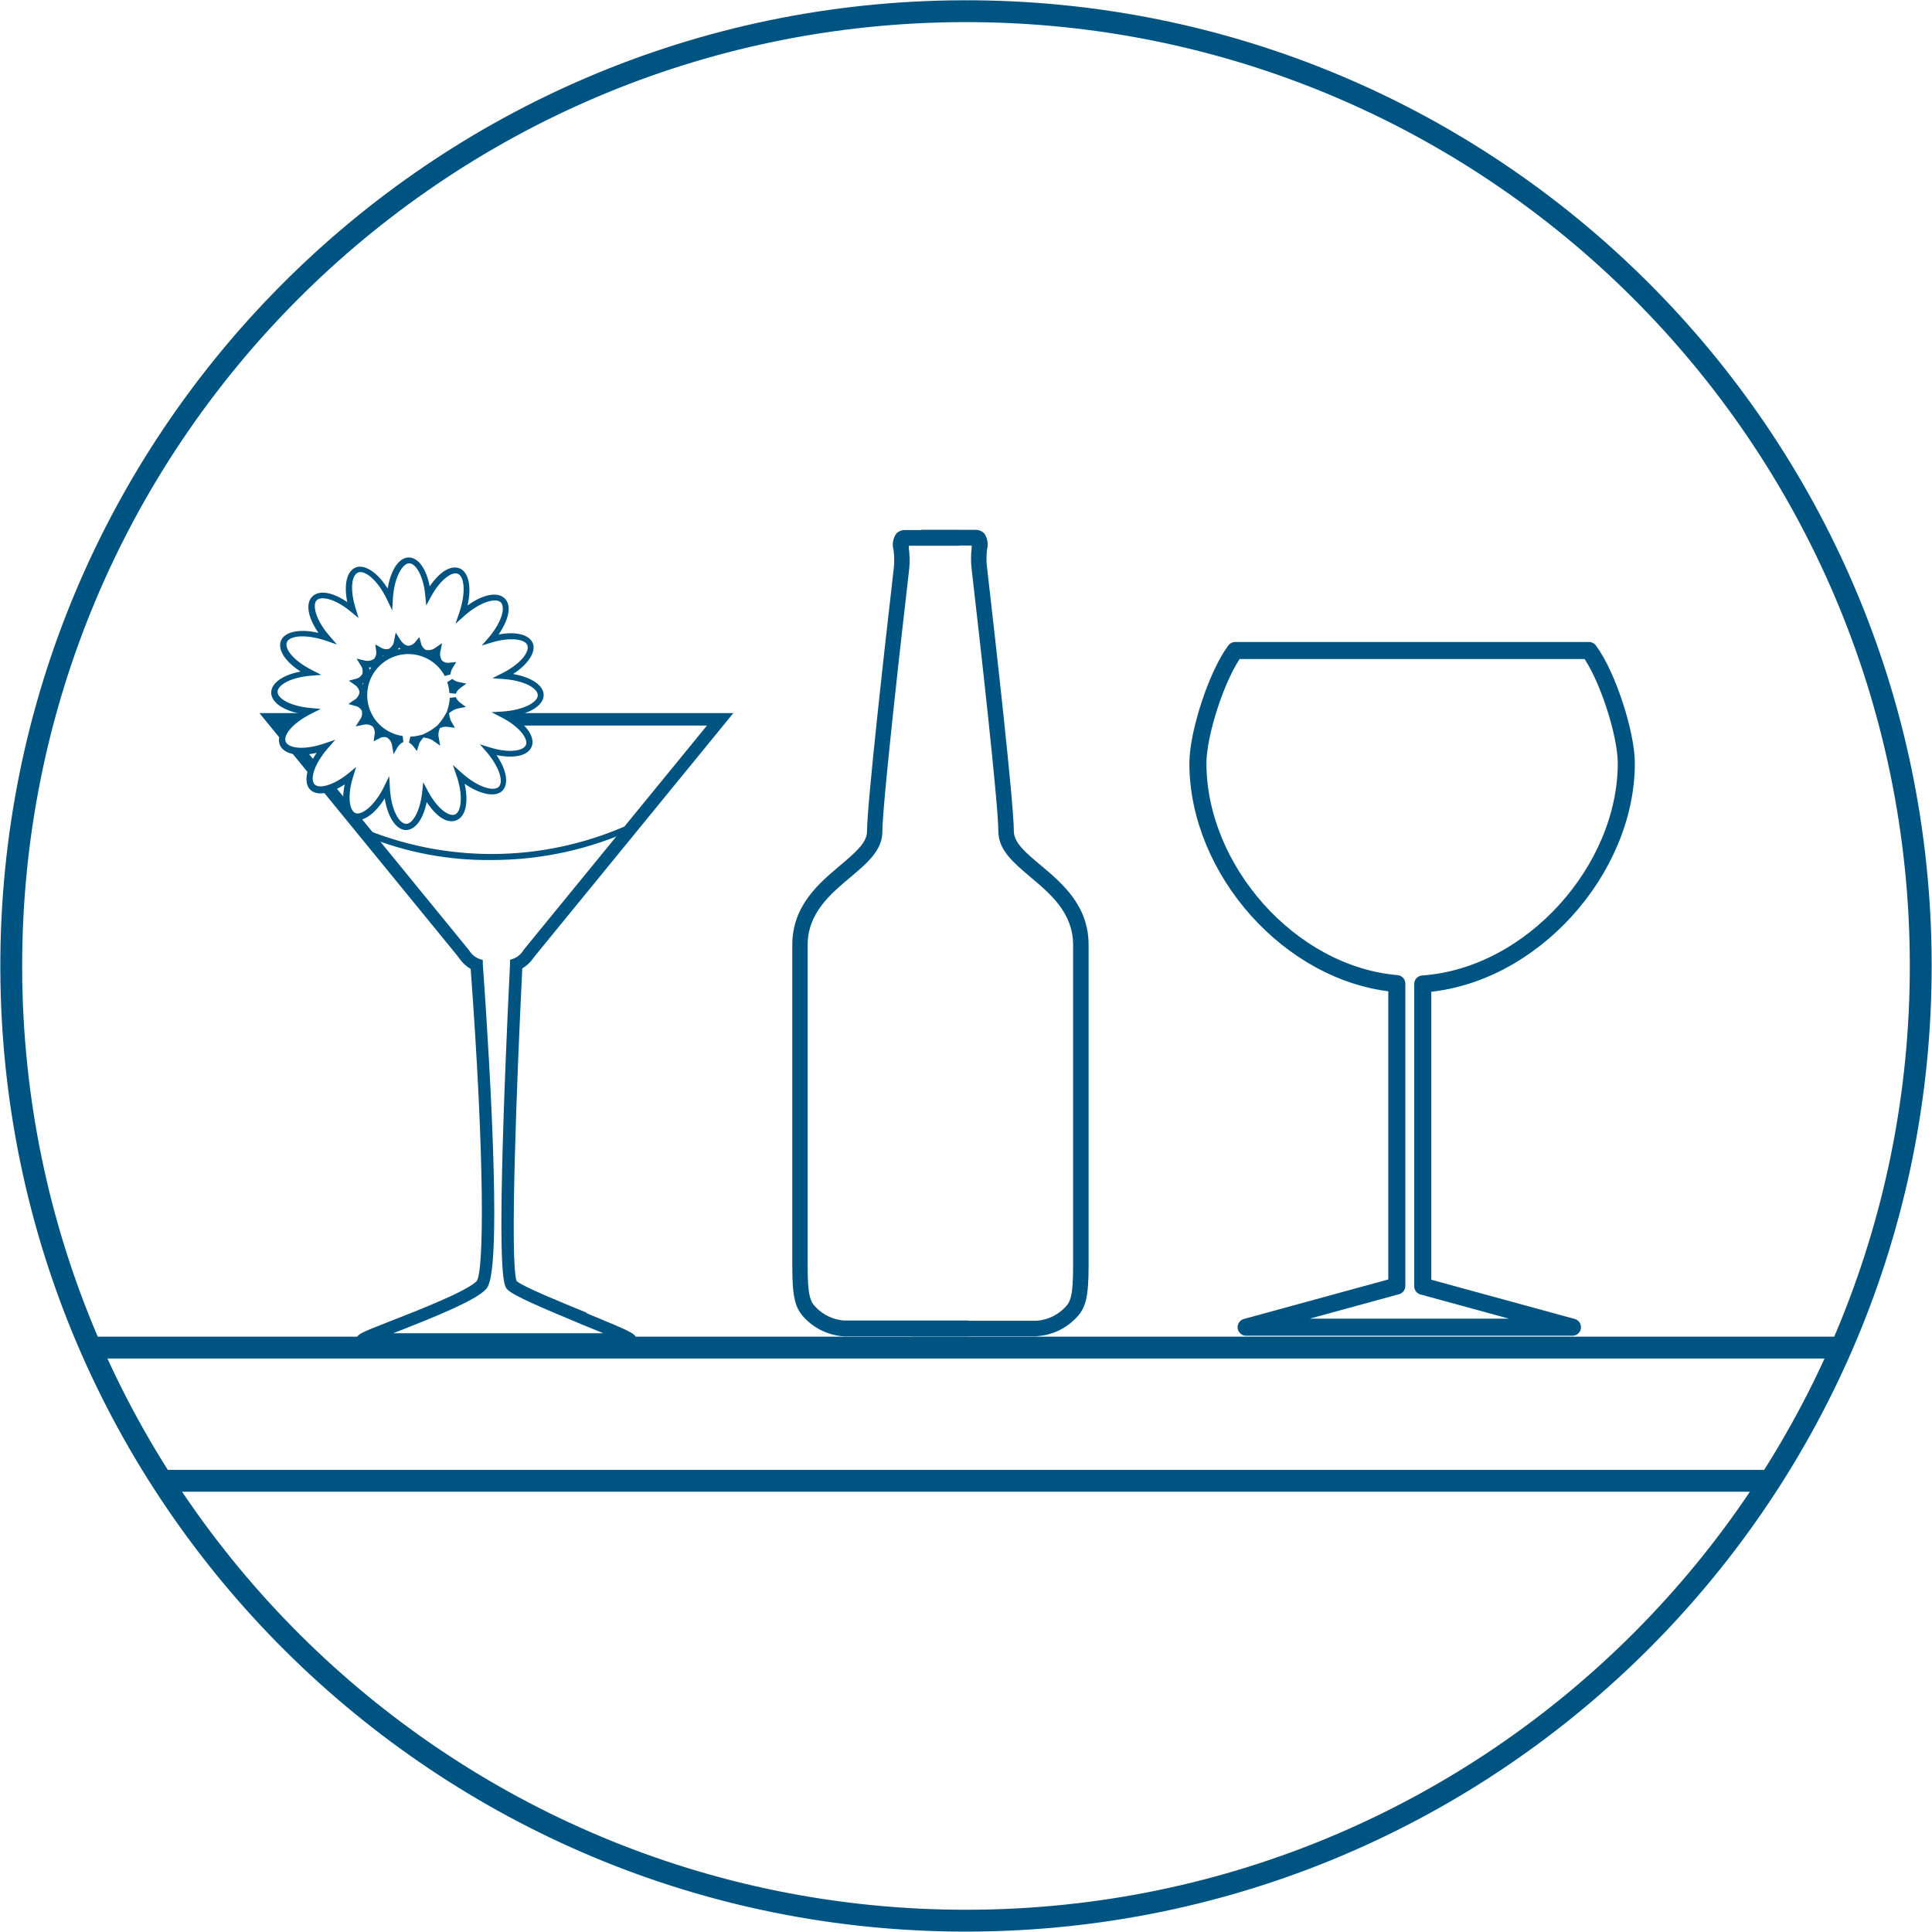
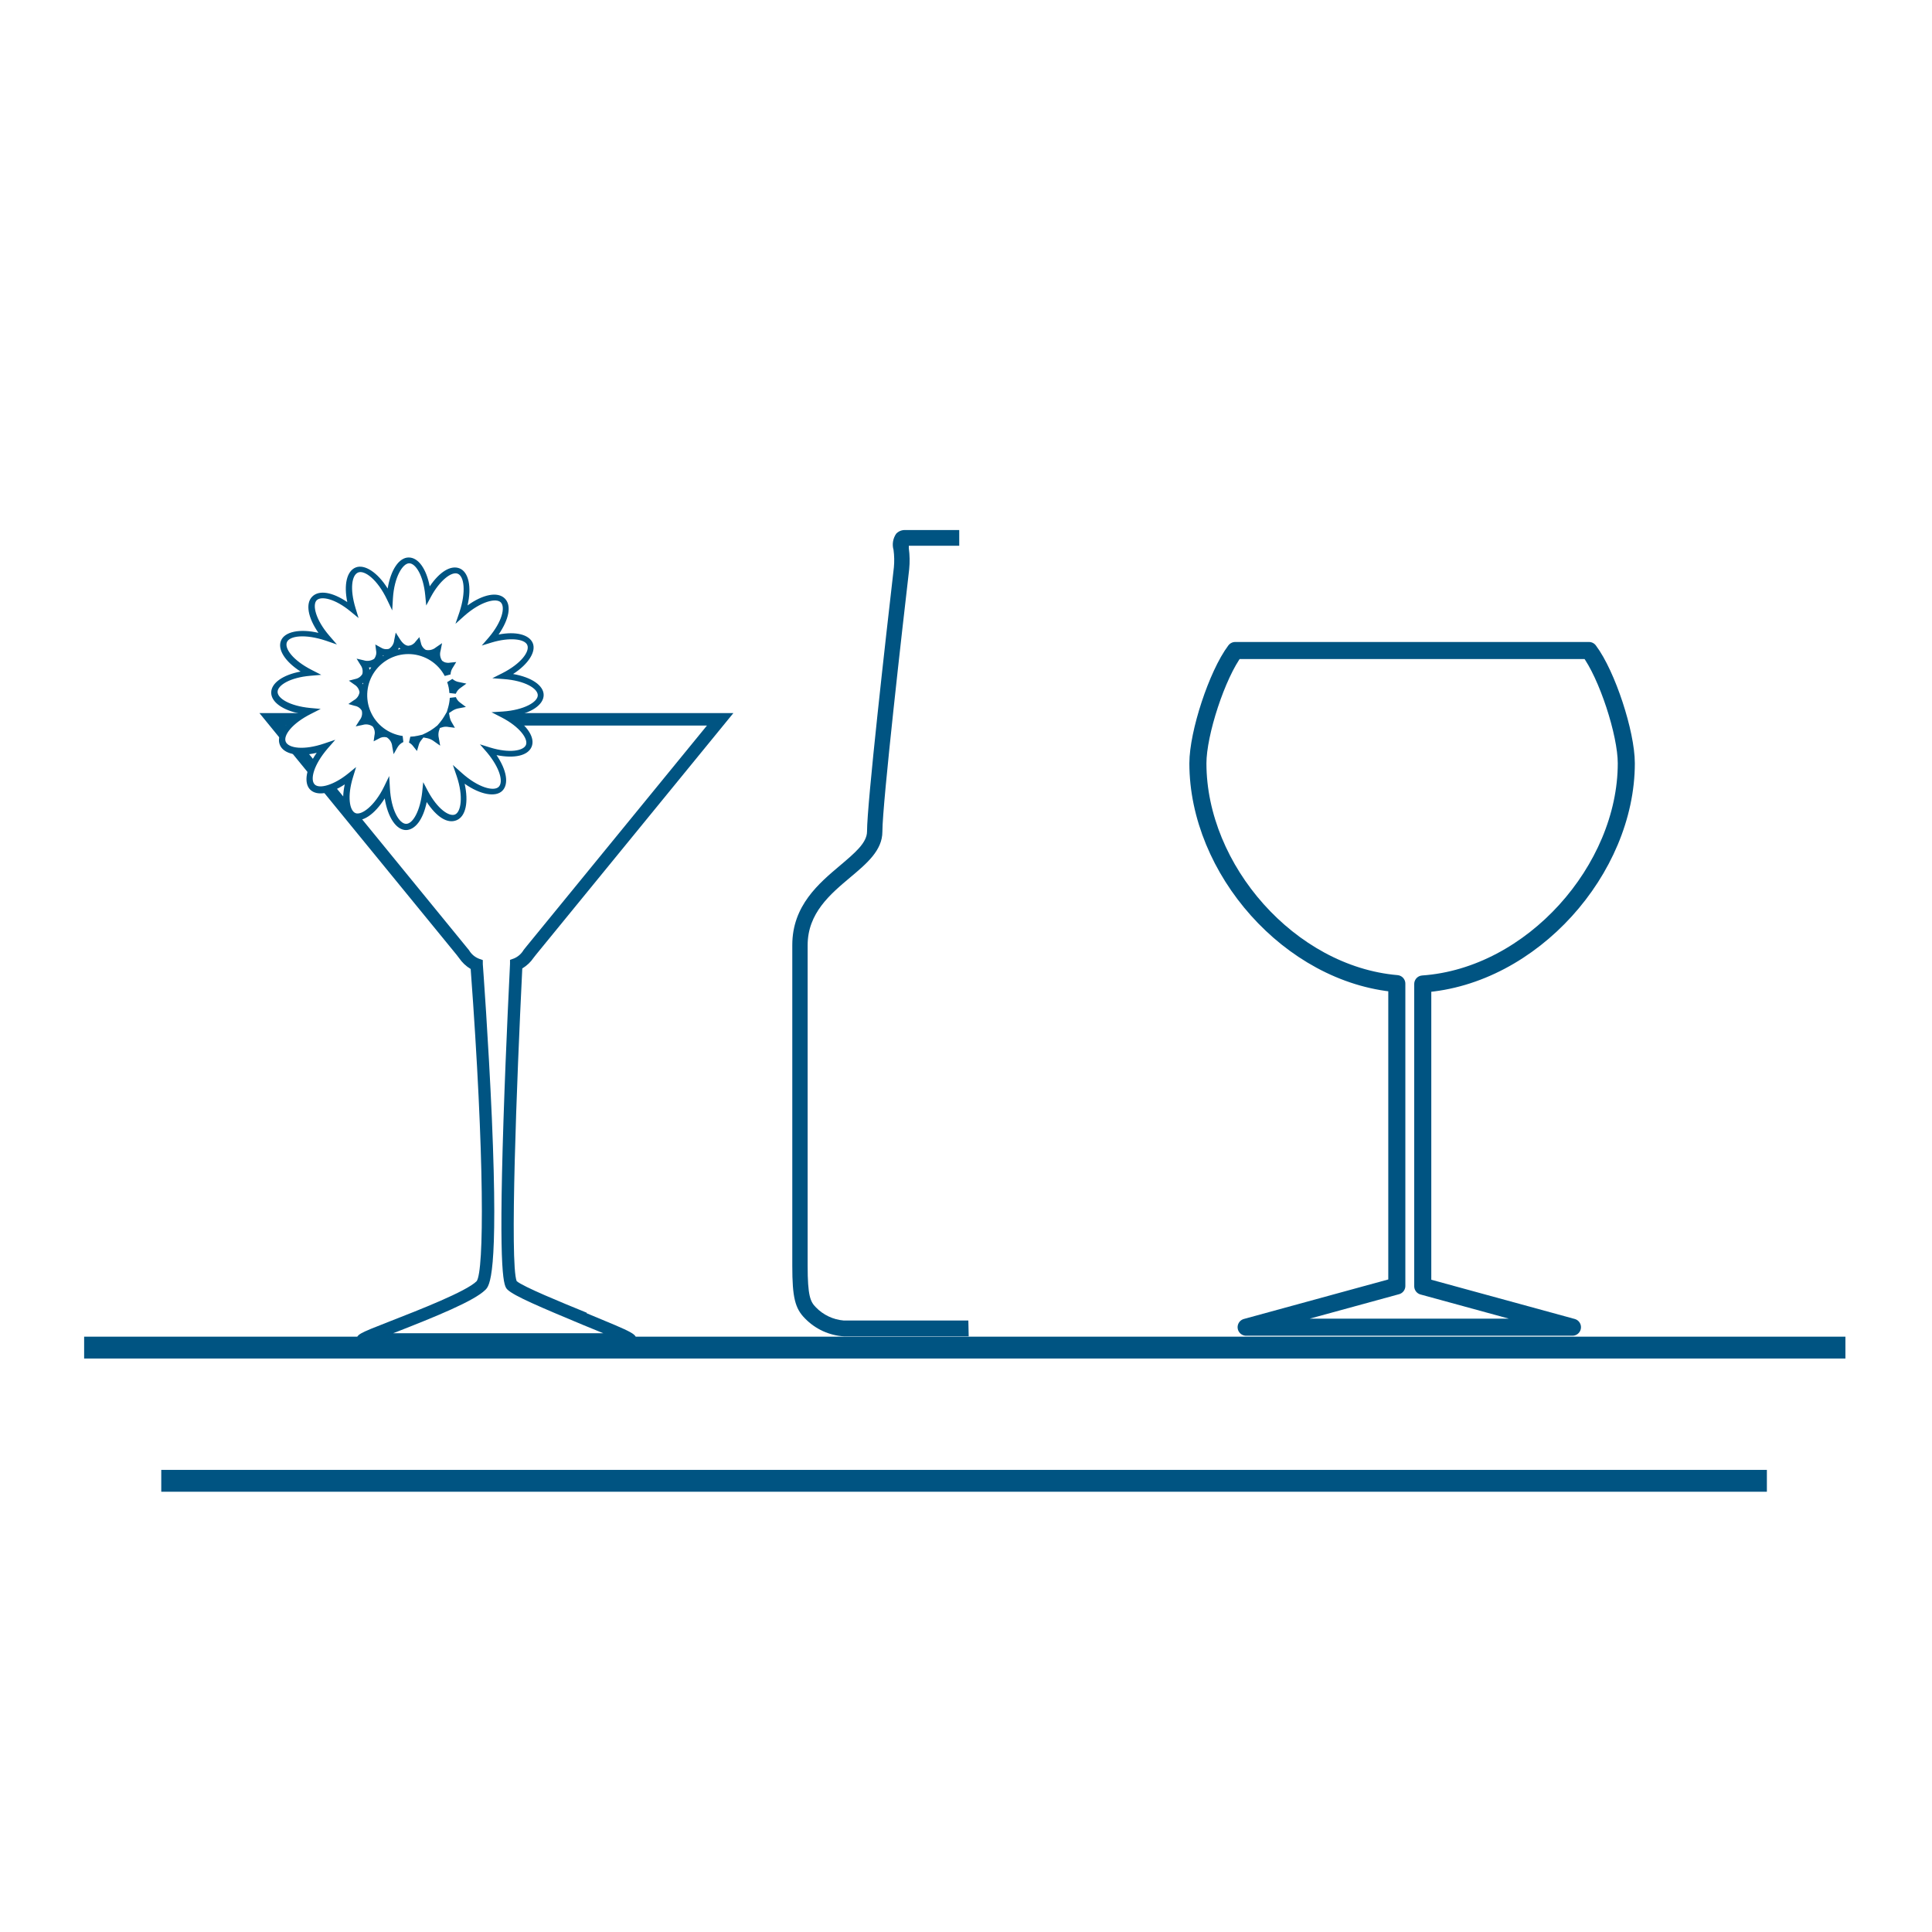
<svg xmlns="http://www.w3.org/2000/svg" width="283" height="283" viewBox="0 0 283 283" fill="none">
-   <path d="M141.866 281.342C219.103 281.14 281.553 218.362 281.351 141.125C281.149 63.887 218.371 1.438 141.133 1.64C63.896 1.842 1.446 64.619 1.648 141.857C1.851 219.095 64.628 281.544 141.866 281.342Z" stroke="#005482" stroke-width="3.2" />
-   <path d="M64.755 106.093C65.089 106.003 65.44 105.985 65.782 106.042C65.615 105.778 65.5 105.485 65.443 105.179C65.253 105.504 65.033 105.81 64.785 106.093" fill="#005482" />
  <path d="M52.995 105.785C53.312 105.689 53.648 105.672 53.974 105.735C54.299 105.798 54.605 105.938 54.864 106.144C54.902 106.186 54.936 106.231 54.967 106.278H55.059C54.563 105.741 54.164 105.122 53.878 104.45H53.437C53.423 104.928 53.27 105.393 52.995 105.785Z" fill="#005482" />
  <path d="M45.344 113.446C45.499 112.76 45.758 112.102 46.114 111.495L44.912 110.026C44.057 110.149 43.185 110.071 42.365 109.801L45.344 113.446Z" fill="#005482" />
  <path d="M42.108 106.596L41.852 106.278H42.386C43.125 105.551 43.966 104.936 44.882 104.45H38L41.277 108.465C41.319 107.762 41.615 107.098 42.108 106.596Z" fill="#005482" />
  <path d="M85.953 192.292C82.225 190.772 76.637 188.482 75.682 187.66C74.655 185.113 75.682 158.544 76.504 141.854C77.168 141.46 77.737 140.924 78.168 140.283C78.281 140.129 78.404 139.975 78.548 139.8L107.428 104.45H75.446C74.857 104.577 74.26 104.659 73.659 104.696C74.508 105.12 75.298 105.652 76.011 106.278H103.556L77.1 138.65L76.699 139.153C76.374 139.71 75.877 140.147 75.282 140.396L74.707 140.601V141.207C74.707 141.32 74.121 152.669 73.751 164.079C72.991 187.547 73.834 188.389 74.327 188.893C75.282 189.837 79.287 191.522 85.285 194.028L88.366 195.291H57.586L57.812 195.209C63.882 192.836 69.458 190.567 71.102 188.934C71.687 188.348 73.043 186.993 72.046 163.751C71.554 152.453 70.732 141.341 70.722 141.228V140.632L70.167 140.437C69.555 140.198 69.042 139.76 68.709 139.194C68.575 139.04 68.452 138.866 68.298 138.691L52.769 119.681C52.462 119.779 52.132 119.779 51.824 119.681C51.095 119.372 50.715 118.438 50.674 117.154L49.082 115.203C48.495 115.507 47.859 115.706 47.203 115.788L66.891 139.872L67.26 140.355C67.699 140.999 68.274 141.539 68.945 141.936C70.999 169.666 70.917 186.212 69.818 187.67C68.308 189.18 61.324 191.902 57.144 193.535C52.348 195.414 52.163 195.486 52.327 196.38C52.386 196.606 52.519 196.805 52.706 196.945C52.892 197.085 53.121 197.157 53.355 197.15H92.094C92.329 197.157 92.559 197.083 92.746 196.941C92.933 196.799 93.065 196.597 93.121 196.369C93.306 195.404 93.121 195.342 85.932 192.364" fill="#005482" />
  <path d="M66.716 101.615L65.823 101.512C65.794 100.969 65.687 100.433 65.504 99.92L66.264 99.448C66.553 99.703 66.91 99.867 67.291 99.92L68.318 100.136L67.497 100.732C67.167 100.943 66.912 101.252 66.768 101.615H66.716ZM61.078 110.006L60.533 109.318C60.367 109.092 60.153 108.907 59.907 108.773L60.102 107.911C60.479 107.9 60.854 107.851 61.222 107.767L61.879 107.613L62.495 107.315C62.884 107.127 63.252 106.9 63.594 106.637L64.077 106.257L64.457 105.805C64.682 105.535 64.885 105.246 65.063 104.943L65.453 104.285L65.658 103.577C65.782 103.134 65.858 102.68 65.884 102.221L66.778 102.118C66.906 102.451 67.131 102.738 67.425 102.94L68.246 103.556L67.219 103.751C66.903 103.8 66.599 103.912 66.326 104.08L65.771 104.45L65.884 105.097C65.938 105.348 66.035 105.588 66.172 105.805L66.634 106.606L65.72 106.493C65.456 106.435 65.183 106.435 64.919 106.493L64.436 106.637L64.282 107.099C64.198 107.437 64.198 107.789 64.282 108.126L64.477 109.225L63.574 108.589C63.289 108.369 62.959 108.215 62.608 108.137L62.023 108.024L61.673 108.465C61.516 108.662 61.401 108.89 61.335 109.133L61.078 110.006ZM58.449 94.867C58.401 94.97 58.349 95.062 58.294 95.145L58.675 95.062C58.592 95.006 58.516 94.941 58.449 94.867ZM56.086 95.966C56.086 95.966 56.086 96.059 56.086 96.11L56.24 96.007H56.107L56.086 95.966ZM54.053 97.784C54.09 97.895 54.117 98.008 54.135 98.123L54.392 97.764C54.279 97.775 54.166 97.775 54.053 97.764V97.784ZM53.098 100.116L53.2 100.239C53.196 100.167 53.196 100.095 53.2 100.023L53.046 100.116H53.098ZM52.974 102.878V102.817V102.878ZM57.658 110.468L57.452 109.349C57.434 109.08 57.353 108.819 57.215 108.587C57.078 108.355 56.889 108.159 56.661 108.013C56.471 107.96 56.27 107.946 56.074 107.975C55.878 108.003 55.69 108.072 55.522 108.178L54.731 108.589L54.854 107.705C54.907 107.486 54.912 107.257 54.868 107.035C54.823 106.813 54.731 106.604 54.597 106.422C54.387 106.272 54.145 106.172 53.891 106.131C53.636 106.09 53.375 106.109 53.129 106.185L52.102 106.401L52.677 105.497C52.835 105.305 52.947 105.079 53.002 104.837C53.057 104.594 53.055 104.342 52.995 104.1C52.888 103.913 52.739 103.752 52.562 103.63C52.384 103.507 52.181 103.426 51.968 103.392L51.033 103.125L51.834 102.57C52.054 102.452 52.243 102.285 52.387 102.082C52.531 101.879 52.627 101.645 52.666 101.399C52.63 101.166 52.542 100.943 52.409 100.748C52.276 100.552 52.1 100.389 51.896 100.27L51.105 99.705L52.05 99.458C52.264 99.417 52.466 99.331 52.643 99.205C52.82 99.079 52.968 98.917 53.077 98.729C53.132 98.5 53.136 98.261 53.088 98.031C53.04 97.8 52.941 97.582 52.8 97.394L52.235 96.48L53.262 96.716C53.52 96.801 53.794 96.826 54.062 96.788C54.331 96.751 54.588 96.652 54.813 96.5C54.942 96.331 55.033 96.137 55.081 95.929C55.129 95.722 55.132 95.507 55.09 95.299L54.977 94.405L55.758 94.837C55.933 94.956 56.132 95.036 56.341 95.071C56.55 95.107 56.765 95.097 56.97 95.042C57.188 94.906 57.371 94.721 57.505 94.502C57.639 94.283 57.719 94.035 57.74 93.779L57.966 92.659L58.582 93.625C58.972 94.251 59.414 94.59 59.835 94.59C60.039 94.572 60.237 94.509 60.414 94.406C60.592 94.303 60.745 94.162 60.862 93.994L61.427 93.327L61.653 94.169C61.692 94.382 61.776 94.584 61.9 94.761C62.024 94.939 62.185 95.087 62.372 95.196C62.628 95.252 62.893 95.248 63.148 95.186C63.402 95.124 63.639 95.004 63.84 94.837L64.755 94.21L64.539 95.309C64.462 95.556 64.442 95.818 64.481 96.075C64.52 96.331 64.617 96.575 64.765 96.788C64.925 96.915 65.11 97.007 65.309 97.054C65.508 97.102 65.715 97.106 65.915 97.065L66.829 96.973L66.347 97.764C66.133 98.065 66.012 98.422 65.997 98.791L65.145 99.017C64.662 98.104 63.953 97.331 63.086 96.772C62.218 96.212 61.222 95.885 60.192 95.82C59.161 95.756 58.132 95.957 57.202 96.405C56.272 96.853 55.472 97.532 54.88 98.377C54.288 99.222 53.922 100.205 53.819 101.232C53.715 102.259 53.877 103.296 54.288 104.242C54.7 105.189 55.348 106.014 56.17 106.638C56.992 107.262 57.96 107.665 58.983 107.808L59.085 108.691C58.711 108.864 58.402 109.152 58.202 109.513L57.658 110.468ZM57.011 113.672L57.113 115.439C57.288 118.674 58.49 120.677 59.496 120.677C60.503 120.677 61.55 118.695 61.838 116.065L61.992 114.576L62.69 115.901C64.077 118.479 65.771 119.66 66.644 119.311C67.517 118.962 67.908 116.682 66.901 113.703L66.336 112.05L67.63 113.21C70.054 115.388 72.324 115.952 73.043 115.264C73.762 114.576 73.258 112.522 71.328 110.211L70.301 109.03L71.779 109.492C74.614 110.365 76.678 109.985 77.038 109.123C77.397 108.26 76.165 106.473 73.454 105.076L71.995 104.326L73.638 104.224C76.781 104.008 78.774 102.827 78.774 101.841C78.774 100.855 76.904 99.695 73.762 99.469L72.118 99.345L73.587 98.606C76.35 97.199 77.613 95.432 77.243 94.498C76.874 93.563 74.604 93.337 72.047 94.107L70.568 94.559L71.595 93.378C73.567 91.047 74.039 88.941 73.361 88.243C72.683 87.545 70.414 88.089 68.01 90.215L66.716 91.376L67.281 89.732C68.308 86.651 67.98 84.422 67.055 84.042C66.131 83.662 64.395 85.07 63.142 87.38L62.434 88.695L62.29 87.206C62.012 84.268 60.872 82.512 59.938 82.512C59.003 82.512 57.75 84.484 57.555 87.647L57.452 89.414L56.692 87.822C55.285 84.874 53.396 83.478 52.461 83.858C51.526 84.238 51.218 86.271 52.081 89.085L52.523 90.533L51.352 89.568C49.092 87.699 47.048 87.267 46.391 87.925C45.734 88.582 46.196 90.749 48.24 93.121L49.349 94.405L47.747 93.851C44.666 92.824 42.406 93.142 42.026 94.066C41.646 94.991 42.91 96.726 45.641 98.123L47.059 98.852L45.477 98.986C42.458 99.243 40.66 100.393 40.66 101.348C40.66 102.303 42.437 103.402 45.395 103.7L46.977 103.844L45.559 104.563C42.766 105.97 41.451 107.746 41.862 108.671C42.273 109.595 44.501 109.934 47.5 108.907L49.113 108.363L47.993 109.646C45.939 112.039 45.395 114.196 46.093 114.905C46.792 115.614 48.949 114.967 50.992 113.313L52.163 112.358L51.721 113.796C50.828 116.661 51.198 118.746 52.071 119.105C52.944 119.465 54.864 118.078 56.261 115.223L57.011 113.672ZM59.496 121.591C58.028 121.591 56.795 119.711 56.353 116.949C54.885 119.301 53.046 120.554 51.701 120.03C50.355 119.506 49.955 117.452 50.499 114.895C48.363 116.312 46.391 116.63 45.426 115.655C44.46 114.679 44.82 112.512 46.391 110.273C43.7 110.899 41.564 110.478 40.999 109.123C40.434 107.767 41.636 106.042 43.947 104.532C41.41 104.029 39.726 102.847 39.726 101.451C39.726 100.054 41.441 98.852 44.029 98.37C41.77 96.921 40.619 95.145 41.164 93.83C41.708 92.516 43.937 92.064 46.648 92.7C45.107 90.492 44.717 88.407 45.734 87.391C46.751 86.374 48.702 86.733 50.869 88.192C50.345 85.634 50.797 83.662 52.091 83.128C53.385 82.594 55.316 83.837 56.785 86.21C57.237 83.467 58.449 81.66 59.866 81.66C61.283 81.66 62.444 83.313 62.947 85.891C64.375 83.775 66.028 82.728 67.332 83.262C68.637 83.796 69.12 85.963 68.483 88.685C70.742 87.052 72.889 86.631 73.936 87.658C74.984 88.685 74.552 90.739 73.032 92.947C75.559 92.454 77.5 92.947 78.034 94.189C78.568 95.432 77.418 97.271 75.159 98.729C77.86 99.201 79.636 100.403 79.636 101.81C79.636 103.217 77.819 104.491 75.076 104.891C77.284 106.339 78.414 108.085 77.87 109.39C77.326 110.694 75.354 111.136 72.735 110.612C74.214 112.789 74.573 114.833 73.587 115.829C72.601 116.825 70.331 116.404 68.062 114.802C68.657 117.472 68.236 119.578 66.891 120.143C65.545 120.708 63.953 119.681 62.505 117.483C61.992 120.009 60.831 121.591 59.424 121.591" fill="#005482" />
-   <path d="M72.005 125.976C65.669 126.054 59.382 124.856 53.519 122.454L53.909 121.632C60.112 124.095 66.753 125.266 73.425 125.074C80.097 124.881 86.659 123.329 92.71 120.512L93.091 121.334C86.488 124.4 79.295 125.985 72.016 125.976" fill="#005482" />
  <path d="M12.324 197.396H270.316" stroke="#005482" stroke-width="3.2" />
  <path d="M23.622 216.91H258.813" stroke="#005482" stroke-width="3.2" />
  <path d="M141.895 195.752H123.645C121.472 195.625 119.427 194.687 117.914 193.123C116.456 191.665 116.055 190.042 116.055 185.441V138.423C116.055 132.641 119.968 129.375 123.101 126.736C125.155 124.99 127.003 123.47 127.003 121.795C127.003 117.687 129.756 93.357 130.937 83.097C131.016 82.249 130.999 81.394 130.885 80.55C130.771 80.152 130.746 79.734 130.812 79.326C130.878 78.918 131.032 78.529 131.265 78.188C131.433 78.005 131.638 77.862 131.867 77.767C132.096 77.673 132.343 77.631 132.59 77.643H140.509V79.944H133.124C133.124 80.067 133.124 80.19 133.124 80.314C133.263 81.335 133.28 82.369 133.176 83.395C132.251 91.364 129.252 117.698 129.252 121.826C129.252 124.568 126.962 126.489 124.538 128.523C121.622 130.977 118.304 133.75 118.304 138.454V185.41C118.304 189.806 118.695 190.669 119.496 191.48C120.58 192.611 122.042 193.305 123.604 193.431H141.844L141.895 195.752Z" fill="#005482" />
-   <path d="M151.888 195.753H133.638V193.463H151.888C153.451 193.339 154.913 192.645 155.997 191.512C156.808 190.7 157.188 189.837 157.188 185.442V138.424C157.188 133.72 153.881 130.947 150.964 128.493C148.54 126.438 146.24 124.538 146.24 121.796C146.24 117.791 143.508 93.584 142.327 83.365C142.205 82.341 142.205 81.307 142.327 80.284V79.914H134.942V77.613H142.871C143.118 77.604 143.364 77.647 143.593 77.741C143.821 77.835 144.027 77.977 144.196 78.157C144.424 78.501 144.576 78.89 144.641 79.297C144.707 79.705 144.684 80.122 144.576 80.52C144.48 81.366 144.48 82.22 144.576 83.067C145.757 93.337 148.509 117.647 148.509 121.765C148.509 123.44 150.307 124.96 152.402 126.706C155.545 129.345 159.458 132.611 159.458 138.393V185.411C159.458 189.981 159.057 191.635 157.588 193.093C156.079 194.656 154.037 195.595 151.868 195.722" fill="#005482" />
  <path d="M238.221 111.803C238.221 107.418 235.417 98.822 232.757 95.288H180.933C178.273 98.822 175.469 107.418 175.469 111.803C175.469 127.342 188.934 142.738 204.606 144.083V188.369L182.535 194.408H230.333L208.406 188.41V144.134C224.418 143.015 238.221 127.342 238.221 111.803Z" stroke="#005482" stroke-width="2.5" stroke-linejoin="round" />
</svg>